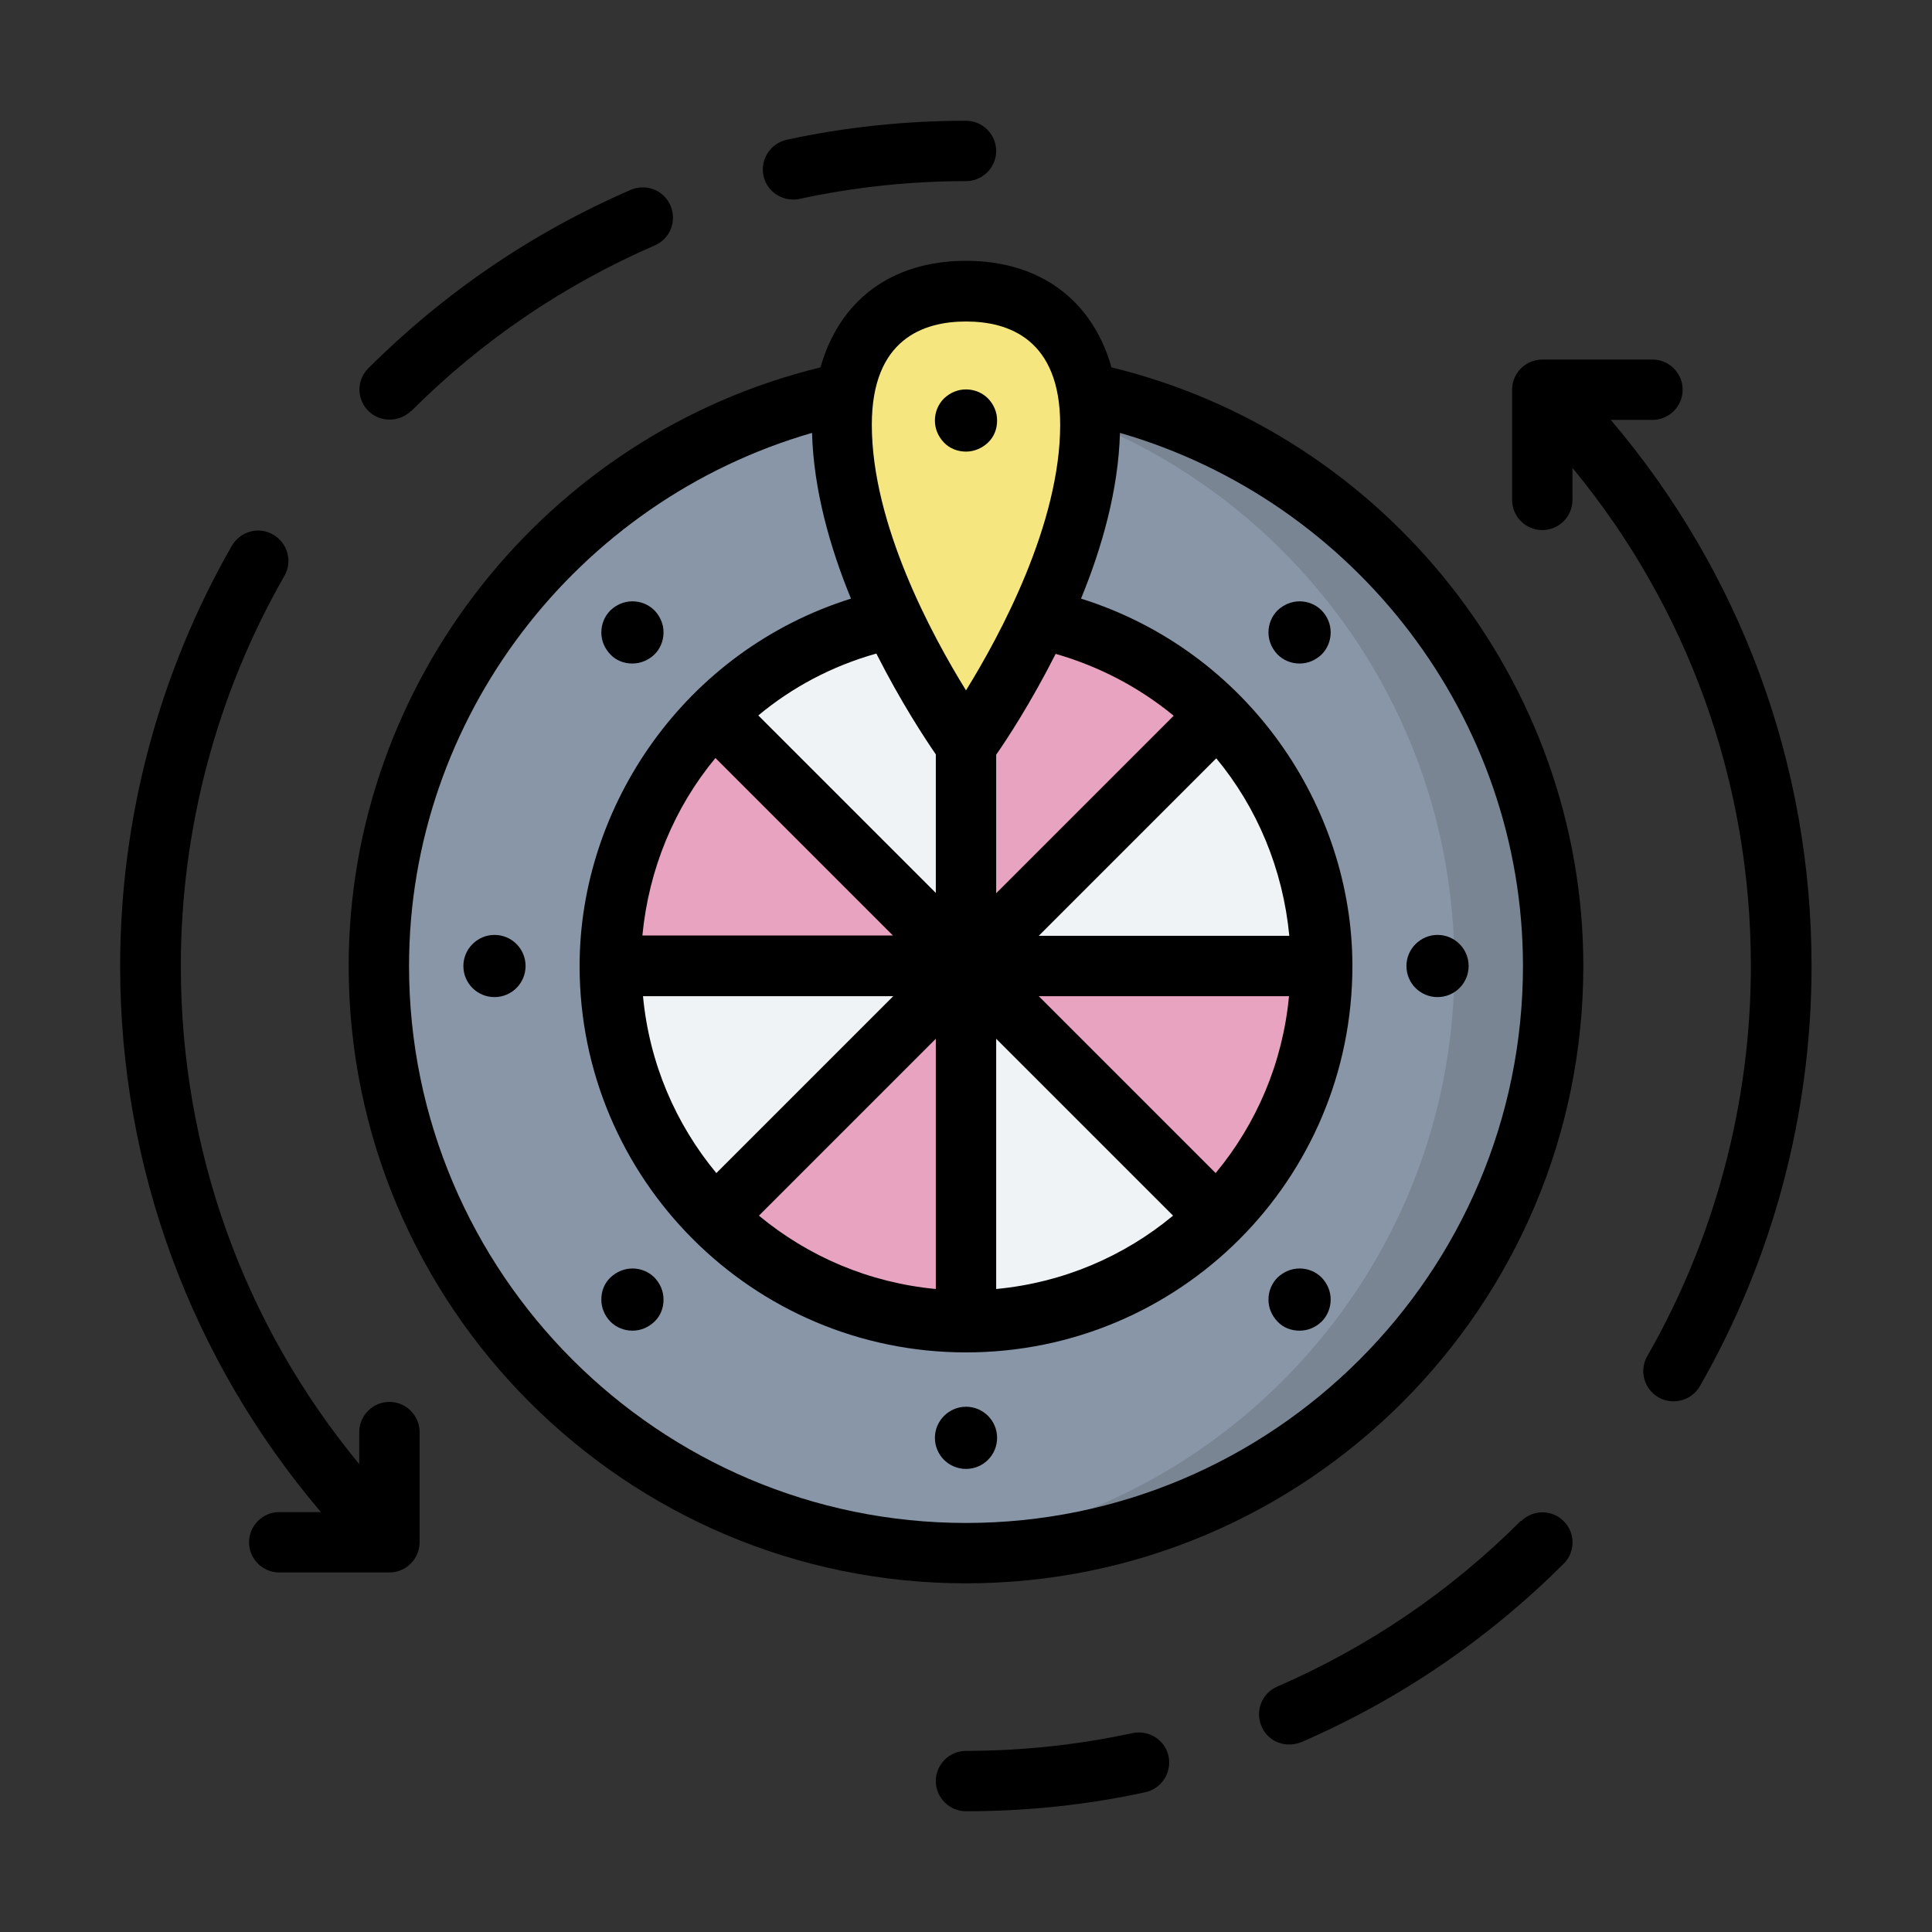
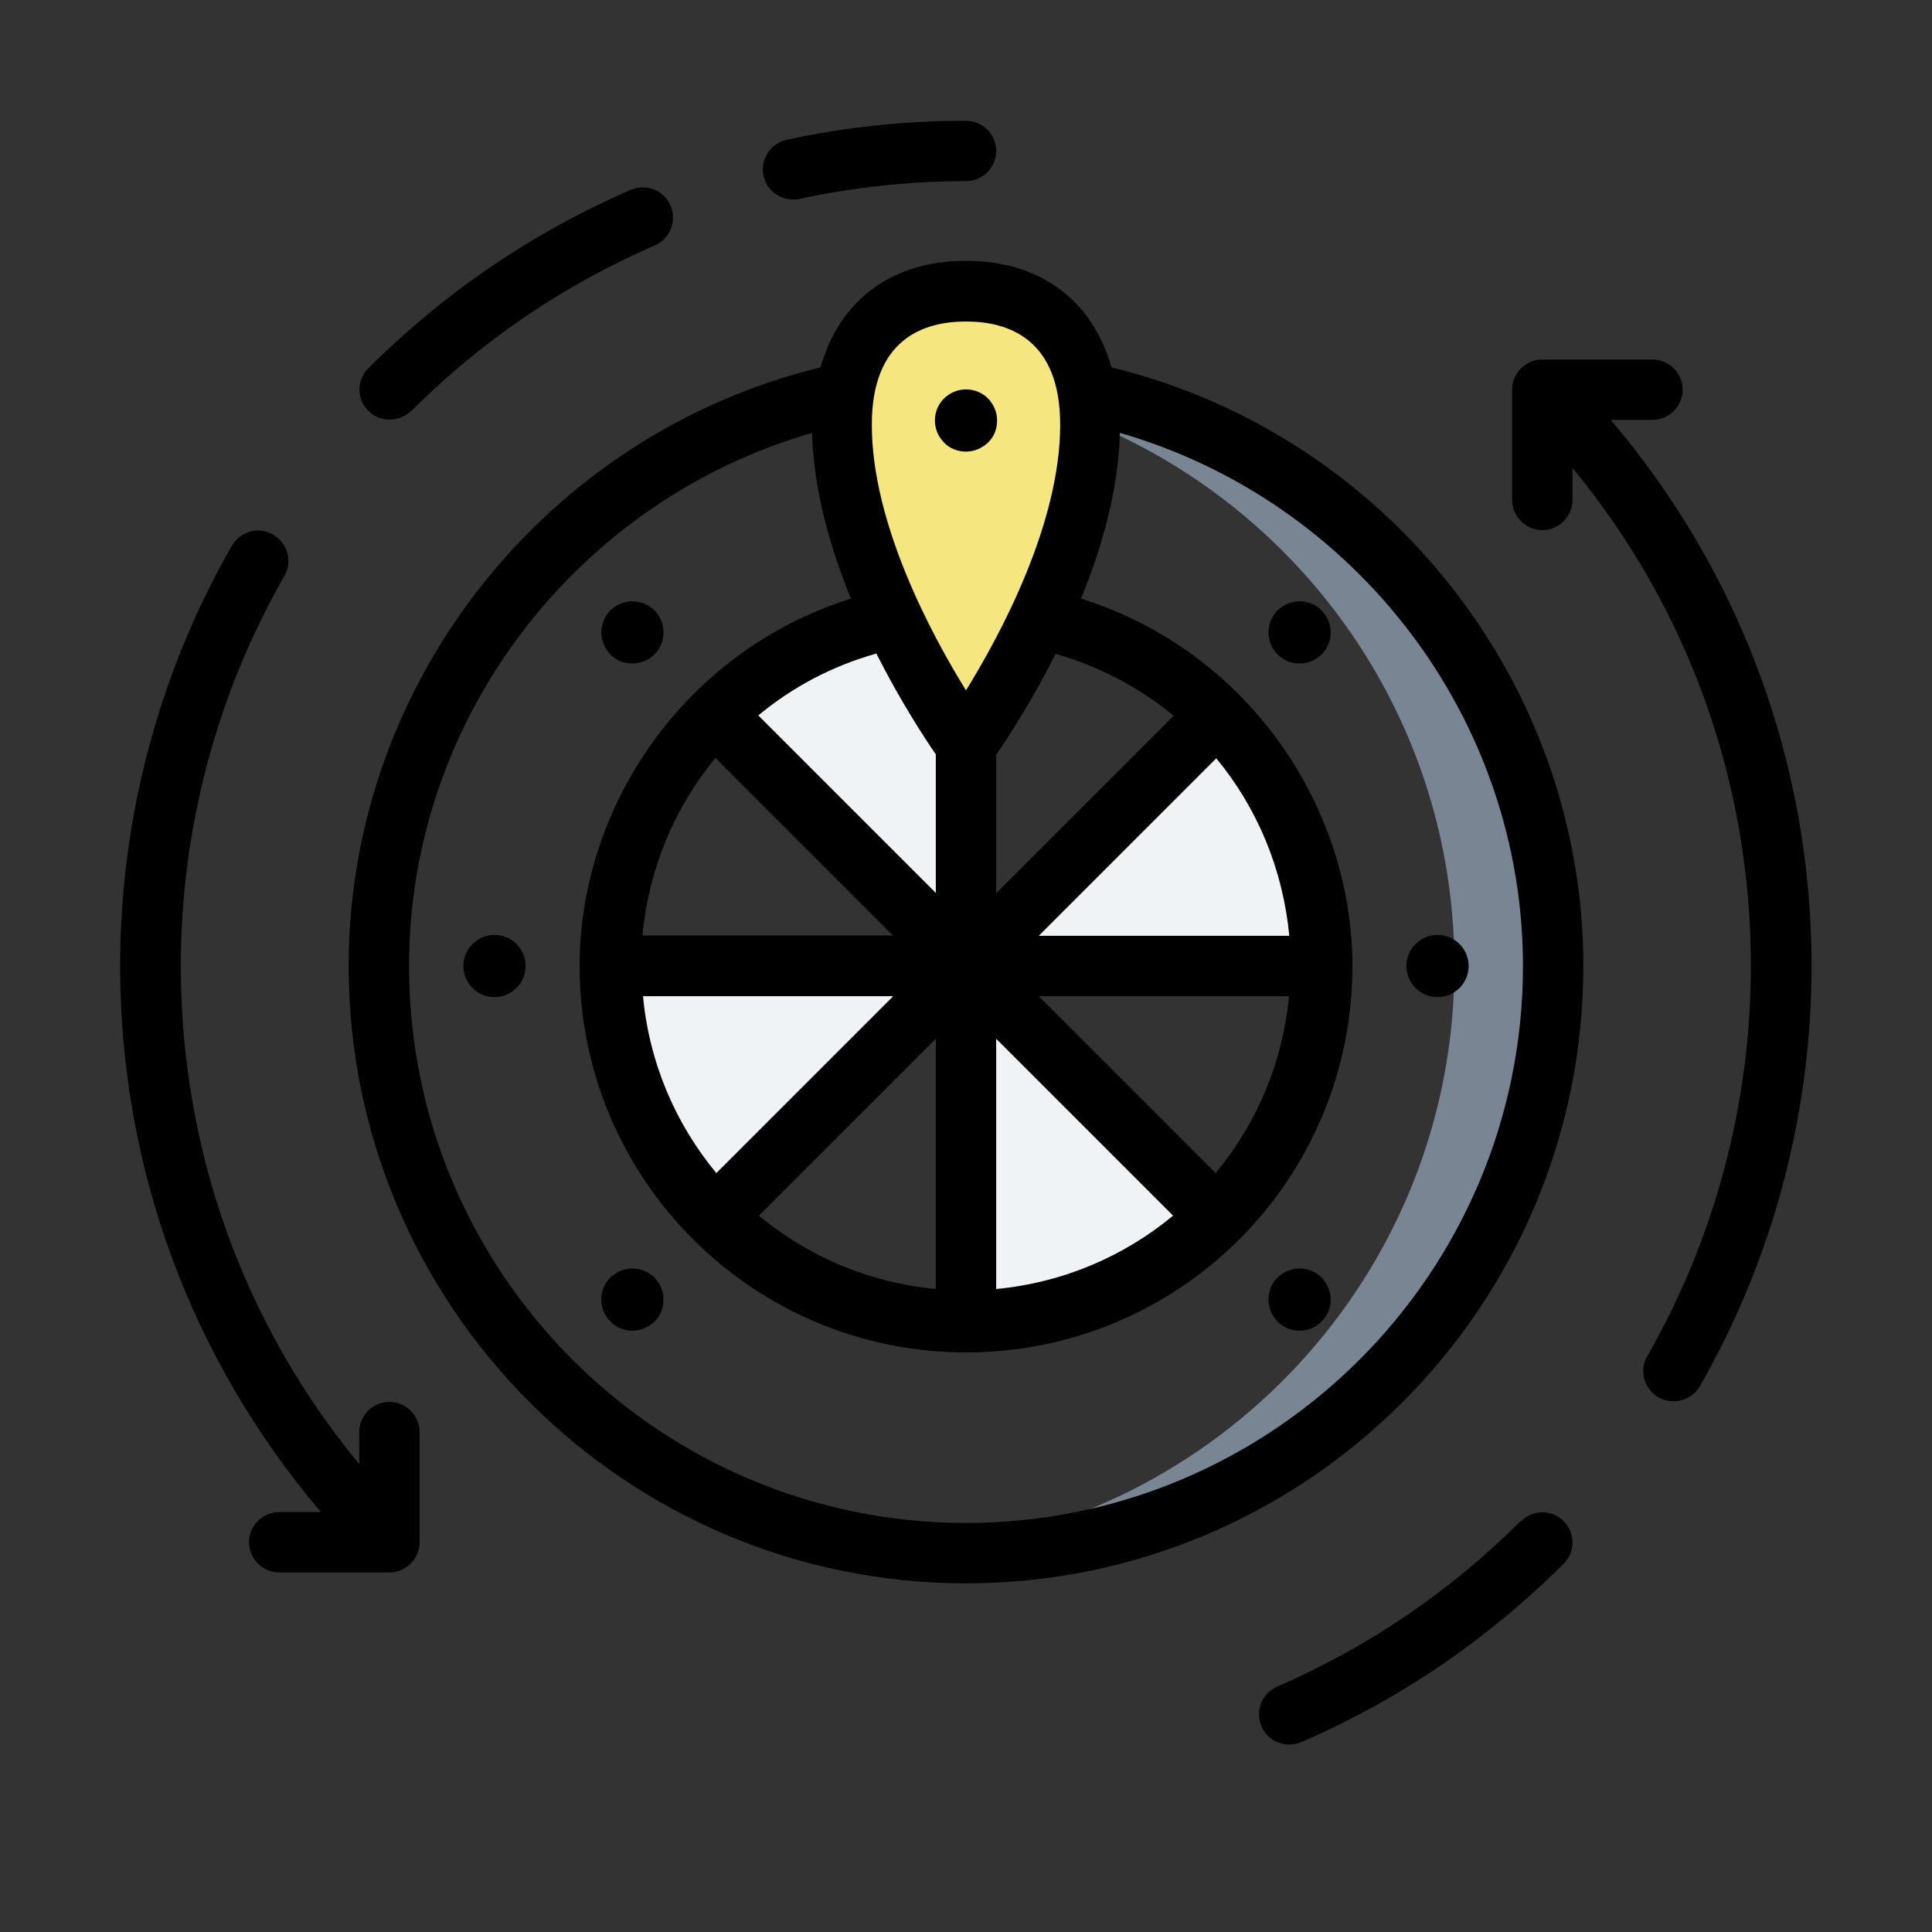
<svg xmlns="http://www.w3.org/2000/svg" width="800px" height="800px" viewBox="0 0 64 64">
  <rect x="0" y="0" width="64" height="64" fill="#333333" stroke="none" />
  <g id="a" />
  <g id="b" />
  <g id="c" />
  <g id="d" />
  <g id="e" />
  <g id="f" />
  <g id="g" />
  <g id="h" />
  <g id="i" />
  <g id="j" />
  <g id="k" />
  <g id="l" />
  <g id="m" />
  <g id="n" />
  <g id="o" />
  <g id="p" />
  <g id="q">
-     <path d="M36.04,12.97c8.8,1.86,15.41,9.67,15.41,19.03,0,10.74-8.71,19.45-19.45,19.45s-19.45-8.71-19.45-19.45c0-9.36,6.61-17.17,15.41-19.03h8.07Z" fill="#8996a8" fill-rule="evenodd" />
    <path d="M32.73,13.21c-.4-.4-1.05-.4-1.45,0-.4,.4-.4,1.05,0,1.45,.4,.4,1.05,.4,1.45,0,.4-.4,.4-1.05,0-1.45Z" fill="#e8a3c1" fill-rule="evenodd" />
-     <path d="M40.34,23.58c-1.51-1.51-3.4-2.58-5.46-3.1l-2.88-.9-8.33,4.01c-2.21,2.21-3.46,5.2-3.47,8.33l3.49,8.31c2.2,2.22,5.19,3.47,8.31,3.49l8.34-3.46c2.21-2.21,3.46-5.21,3.46-8.34l-3.46-8.35Z" fill="#e8a3c1" fill-rule="evenodd" />
    <path d="M32,31.93h-11.8c.02,3.12,1.27,6.11,3.49,8.31l8.31-8.31Z" fill="#f0f3f5" fill-rule="evenodd" />
    <path d="M32,31.93v11.8c3.13,0,6.13-1.25,8.34-3.46l-8.34-8.34Z" fill="#f0f3f5" fill-rule="evenodd" />
    <path d="M32,31.93h11.8c0-3.13-1.24-6.13-3.46-8.35l-8.34,8.35Z" fill="#f0f3f5" fill-rule="evenodd" />
    <path d="M32,19.59l-2.88,.9c-2.06,.53-3.95,1.61-5.45,3.12l8.33,8.33v-12.34Z" fill="#f0f3f5" fill-rule="evenodd" />
    <path d="M32.77,12.97c8.8,1.86,15.41,9.67,15.41,19.03,0,10.19-7.84,18.54-17.81,19.37,.54,.05,1.08,.07,1.64,.07,10.74,0,19.45-8.71,19.45-19.45,0-9.36-6.61-17.17-15.41-19.03h-3.27Z" fill="#7a8594" fill-rule="evenodd" />
    <path d="M36.12,14.06c0,4.98-4.12,10.61-4.12,10.61,0,0-4.12-5.63-4.12-10.61,0-3.12,1.84-4.42,4.12-4.42s4.12,1.3,4.12,4.42Z" fill="#f5e680" fill-rule="evenodd" />
    <path d="M36.82,12.17c-.62-2.19-2.33-3.53-4.82-3.53s-4.2,1.33-4.82,3.53c-9.08,2.21-15.63,10.43-15.63,19.83,0,11.27,9.17,20.45,20.45,20.45s20.45-9.17,20.45-20.45c0-9.4-6.55-17.62-15.63-19.83Zm5.89,18.83h-8.3l5.88-5.88c1.36,1.64,2.21,3.68,2.42,5.88Zm-17.57,9.27l5.86-5.86v8.29c-2.22-.21-4.23-1.08-5.86-2.43Zm-3.84-7.27h8.29l-5.86,5.86c-1.35-1.63-2.22-3.64-2.43-5.86Zm9.7-8.01v4.59l-5.88-5.88c1.13-.94,2.45-1.64,3.91-2.05,.82,1.62,1.62,2.83,1.97,3.34Zm-7.3,.12l5.88,5.88h-8.3c.21-2.2,1.06-4.24,2.42-5.88Zm9.3,9.3l5.86,5.86c-1.63,1.35-3.64,2.22-5.86,2.43v-8.29Zm7.27,4.45l-5.86-5.86h8.29c-.21,2.22-1.08,4.23-2.43,5.86Zm-7.27-9.27v-4.59c.35-.5,1.15-1.72,1.97-3.34,1.46,.42,2.78,1.12,3.91,2.05l-5.88,5.88Zm-1-18.94c1.42,0,3.12,.59,3.12,3.42,0,3.27-1.97,6.94-3.12,8.8-1.15-1.86-3.12-5.52-3.12-8.8,0-2.83,1.7-3.42,3.12-3.42Zm0,39.8c-10.17,0-18.45-8.28-18.45-18.45,0-8.22,5.56-15.41,13.35-17.66,.05,1.87,.59,3.79,1.29,5.49-5.51,1.73-8.99,6.87-8.99,12.17,0,7.04,5.72,12.8,12.8,12.8s12.8-5.72,12.8-12.8c0-5.27-3.45-10.43-8.99-12.17,.7-1.7,1.24-3.62,1.29-5.49,7.79,2.25,13.35,9.44,13.35,17.66,0,10.17-8.28,18.45-18.45,18.45Z" />
-     <path d="M32,58c-.55,0-1,.45-1,1s.45,1,1,1c2.01,0,4.01-.21,5.94-.63,.54-.12,.88-.65,.77-1.19s-.65-.88-1.19-.77c-1.8,.39-3.66,.59-5.52,.59Z" />
    <path d="M50.38,50.38c-2.33,2.33-5.05,4.18-8.07,5.49-.51,.22-.74,.81-.52,1.32,.16,.38,.53,.6,.92,.6,.13,0,.27-.03,.4-.08,3.25-1.41,6.17-3.4,8.69-5.91,.39-.39,.39-1.02,0-1.41s-1.02-.39-1.41,0Z" />
    <path d="M54.74,13.91c.55,0,1-.45,1-1s-.45-1-1-1h-3.65c-.55,0-1,.45-1,1v3.65c0,.55,.45,1,1,1s1-.45,1-1v-1.06c3.83,4.64,5.91,10.41,5.91,16.5,0,4.54-1.19,9.01-3.43,12.92-.28,.48-.11,1.09,.37,1.37,.16,.09,.33,.13,.5,.13,.35,0,.68-.18,.87-.5,2.42-4.22,3.7-9.03,3.7-13.92,0-6.7-2.36-13.04-6.65-18.09h1.4Z" />
    <path d="M26.48,6.59c1.8-.39,3.66-.59,5.52-.59,.55,0,1-.45,1-1s-.45-1-1-1c-2.01,0-4.01,.21-5.94,.63-.54,.12-.88,.65-.77,1.19,.1,.47,.52,.79,.98,.79,.07,0,.14,0,.21-.02Z" />
    <path d="M13.62,13.62c2.33-2.33,5.05-4.18,8.07-5.49,.51-.22,.74-.81,.52-1.32-.22-.51-.8-.74-1.32-.52-3.25,1.41-6.17,3.4-8.69,5.91-.39,.39-.39,1.02,0,1.41,.2,.2,.45,.29,.71,.29s.51-.1,.71-.29Z" />
    <path d="M10.65,50.09h-1.4c-.55,0-1,.45-1,1s.45,1,1,1h3.65c.55,0,1-.45,1-1v-3.65c0-.55-.45-1-1-1s-1,.45-1,1v1.06c-3.83-4.64-5.91-10.41-5.91-16.5,0-4.54,1.19-9.01,3.43-12.92,.28-.48,.11-1.09-.37-1.37-.48-.28-1.09-.11-1.37,.37-2.42,4.22-3.7,9.03-3.7,13.92,0,6.7,2.36,13.04,6.65,18.09Z" />
-     <path d="M32,46.6c-.56,0-1.03,.46-1.03,1.03s.46,1.03,1.03,1.03,1.03-.46,1.03-1.03-.46-1.03-1.03-1.03Z" />
    <path d="M47.62,30.97c-.56,0-1.03,.46-1.03,1.03s.46,1.03,1.03,1.03,1.03-.46,1.03-1.03-.46-1.03-1.03-1.03Z" />
    <path d="M16.38,30.97c-.56,0-1.03,.46-1.03,1.03s.46,1.03,1.03,1.03,1.03-.46,1.03-1.03-.46-1.03-1.03-1.03Z" />
    <path d="M43.05,19.92c-.27,0-.53,.11-.73,.3-.19,.19-.3,.45-.3,.73s.11,.53,.3,.73c.19,.19,.45,.3,.73,.3s.53-.11,.73-.3c.19-.19,.3-.45,.3-.73s-.11-.53-.3-.73c-.19-.19-.45-.3-.73-.3Z" />
    <path d="M20.95,42.02c-.27,0-.53,.11-.73,.3s-.3,.45-.3,.73,.11,.53,.3,.73c.19,.19,.45,.3,.73,.3s.53-.11,.73-.3,.3-.45,.3-.73-.11-.53-.3-.73c-.19-.19-.45-.3-.73-.3Z" />
    <path d="M43.05,42.02c-.27,0-.53,.11-.73,.3-.19,.19-.3,.45-.3,.73s.11,.53,.3,.73,.45,.3,.73,.3,.53-.11,.73-.3c.19-.19,.3-.45,.3-.73s-.11-.53-.3-.73c-.19-.19-.45-.3-.73-.3Z" />
    <path d="M20.95,21.98c.27,0,.53-.11,.73-.3,.19-.19,.3-.45,.3-.73s-.11-.53-.3-.73c-.19-.19-.45-.3-.73-.3s-.53,.11-.73,.3c-.19,.19-.3,.45-.3,.73s.11,.53,.3,.73,.45,.3,.73,.3Z" />
    <path d="M32,14.96c.27,0,.53-.11,.73-.3s.3-.45,.3-.73-.11-.53-.3-.73c-.19-.19-.45-.3-.73-.3s-.53,.11-.73,.3c-.19,.19-.3,.45-.3,.73s.11,.53,.3,.73,.46,.3,.73,.3Z" />
  </g>
  <g id="r" />
  <g id="s" />
  <g id="t" />
  <g id="u" />
  <g id="v" />
  <g id="w" />
  <g id="x" />
  <g id="y" />
  <g id="a`" />
  <g id="aa" />
  <g id="ab" />
  <g id="ac" />
  <g id="ad" />
  <g id="ae" />
  <g id="af" />
  <g id="ag" />
  <g id="ah" />
  <g id="ai" />
  <g id="aj" />
  <g id="ak" />
  <g id="al" />
  <g id="am" />
  <g id="an" />
  <g id="ao" />
  <g id="ap" />
  <g id="aq" />
  <g id="ar" />
  <g id="as" />
  <g id="at" />
  <g id="au" />
  <g id="av" />
  <g id="aw" />
  <g id="ax" />
</svg>